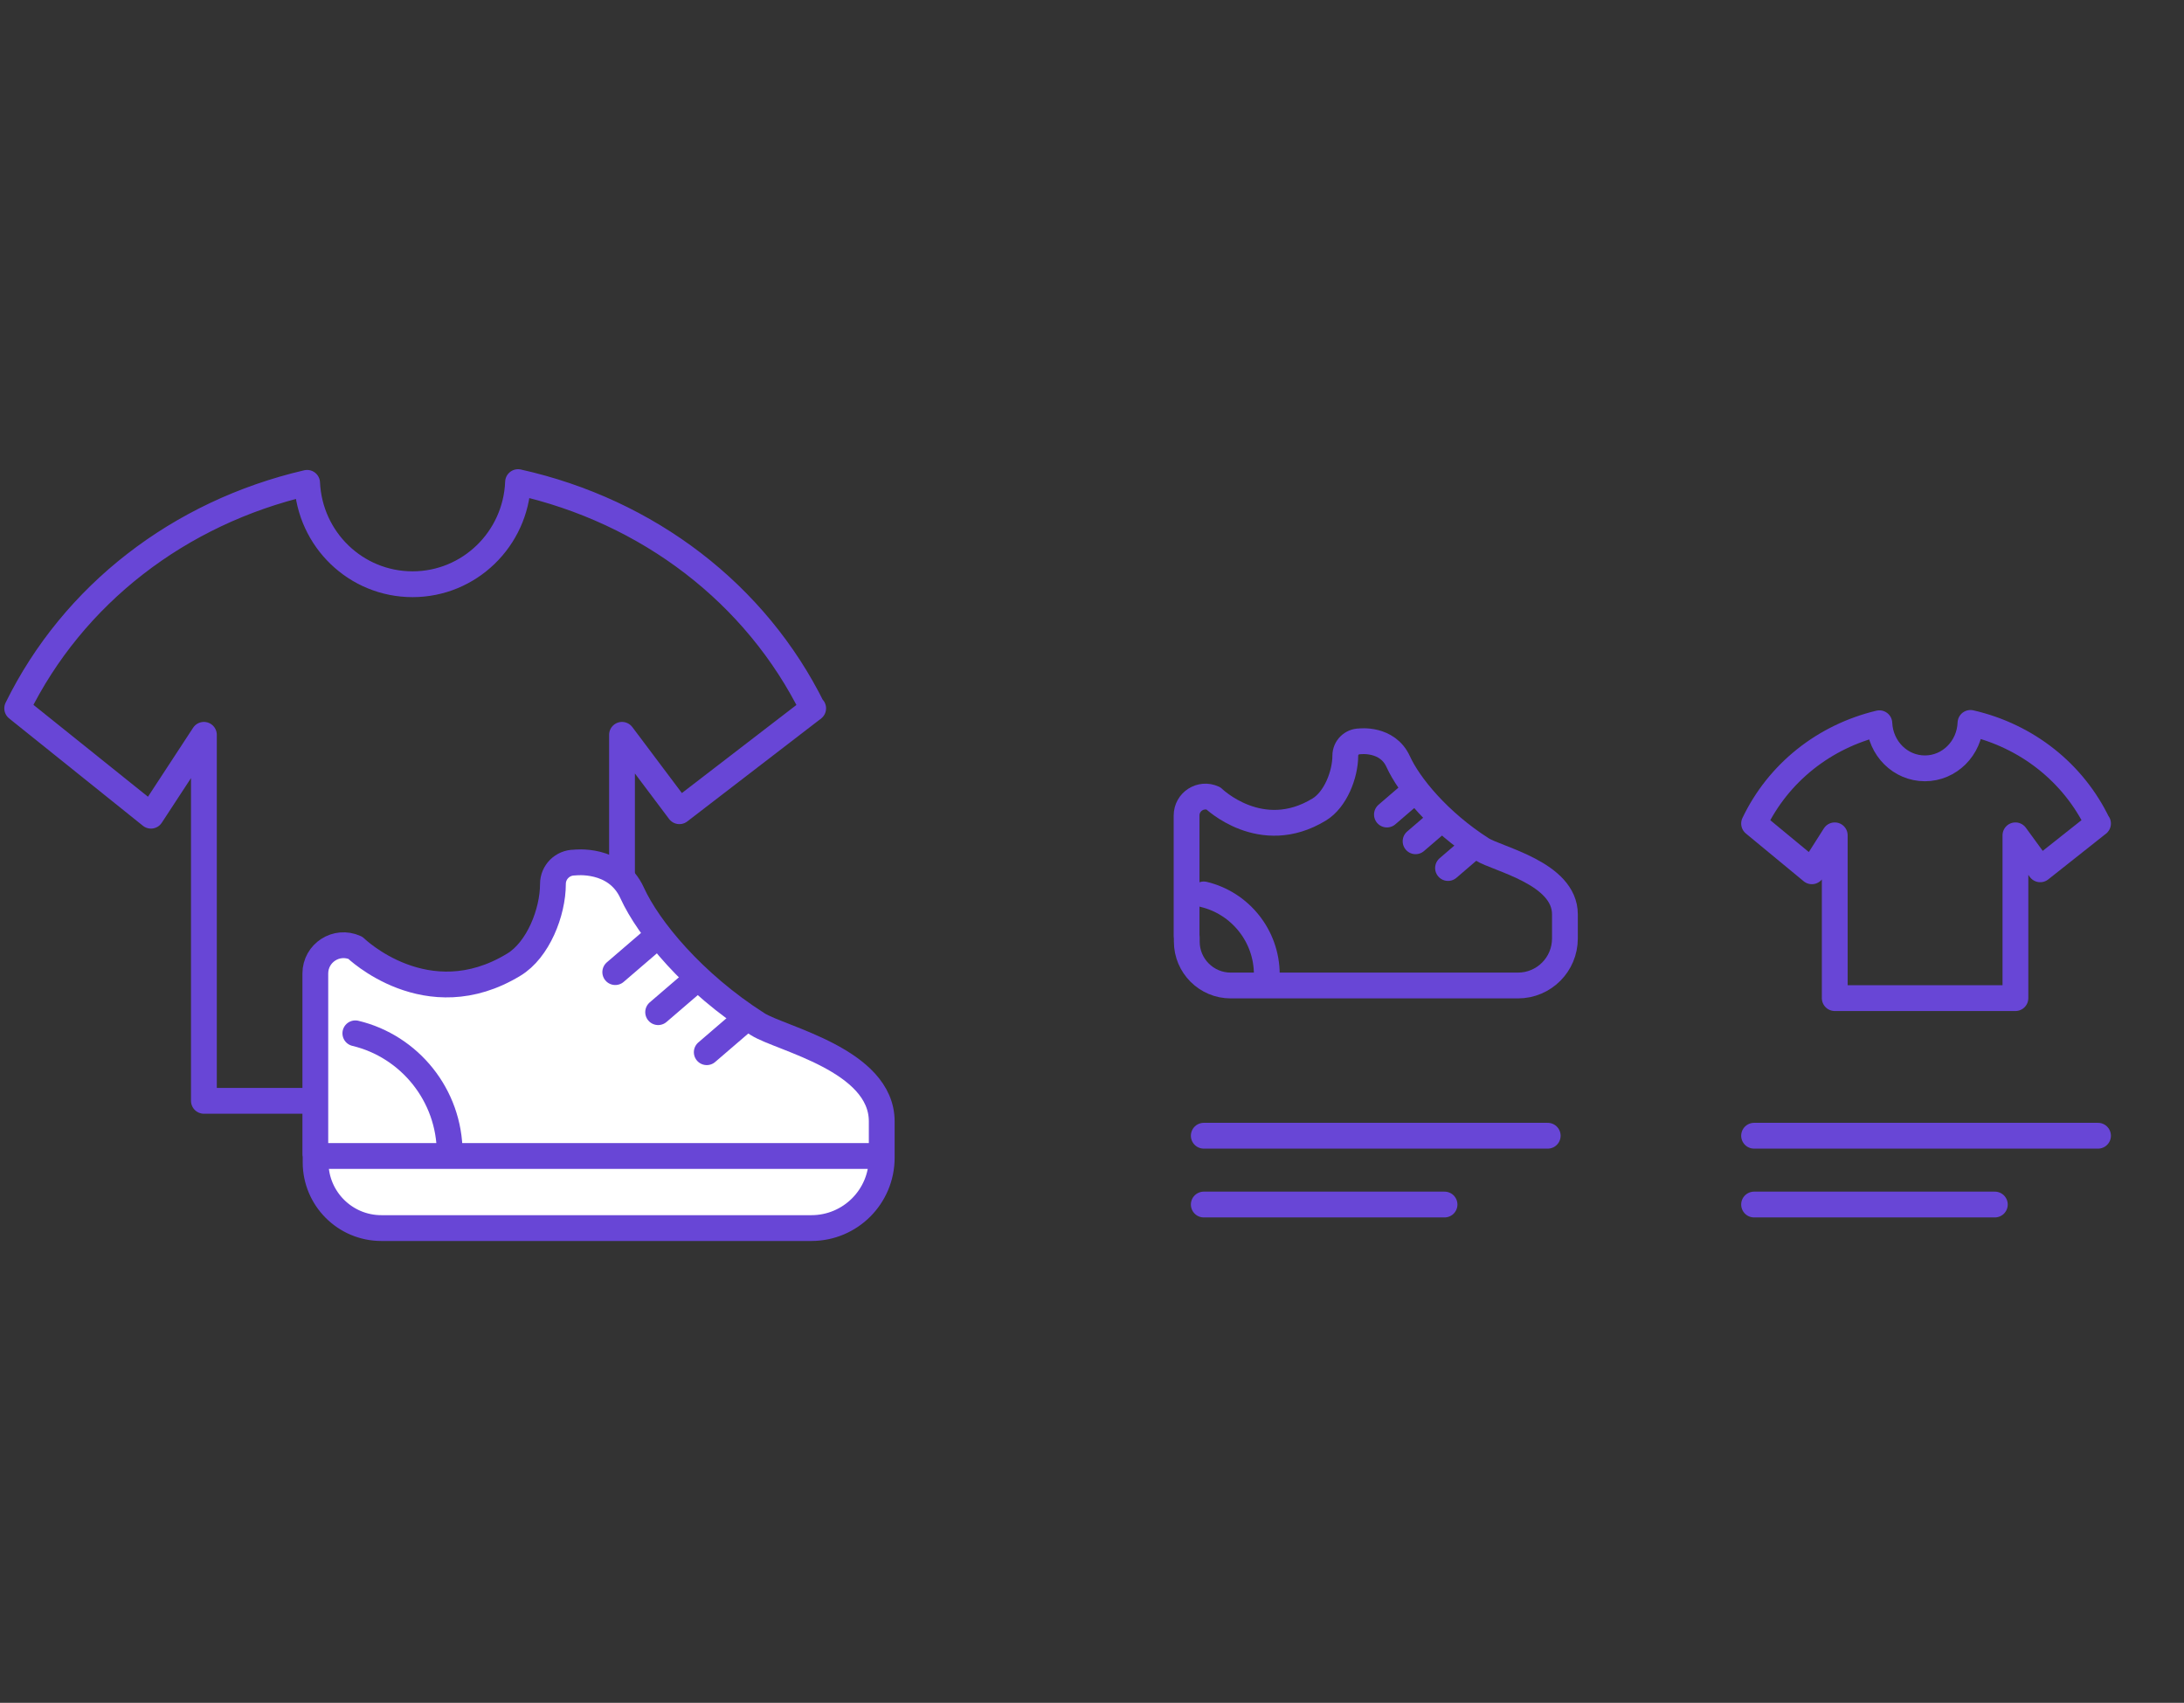
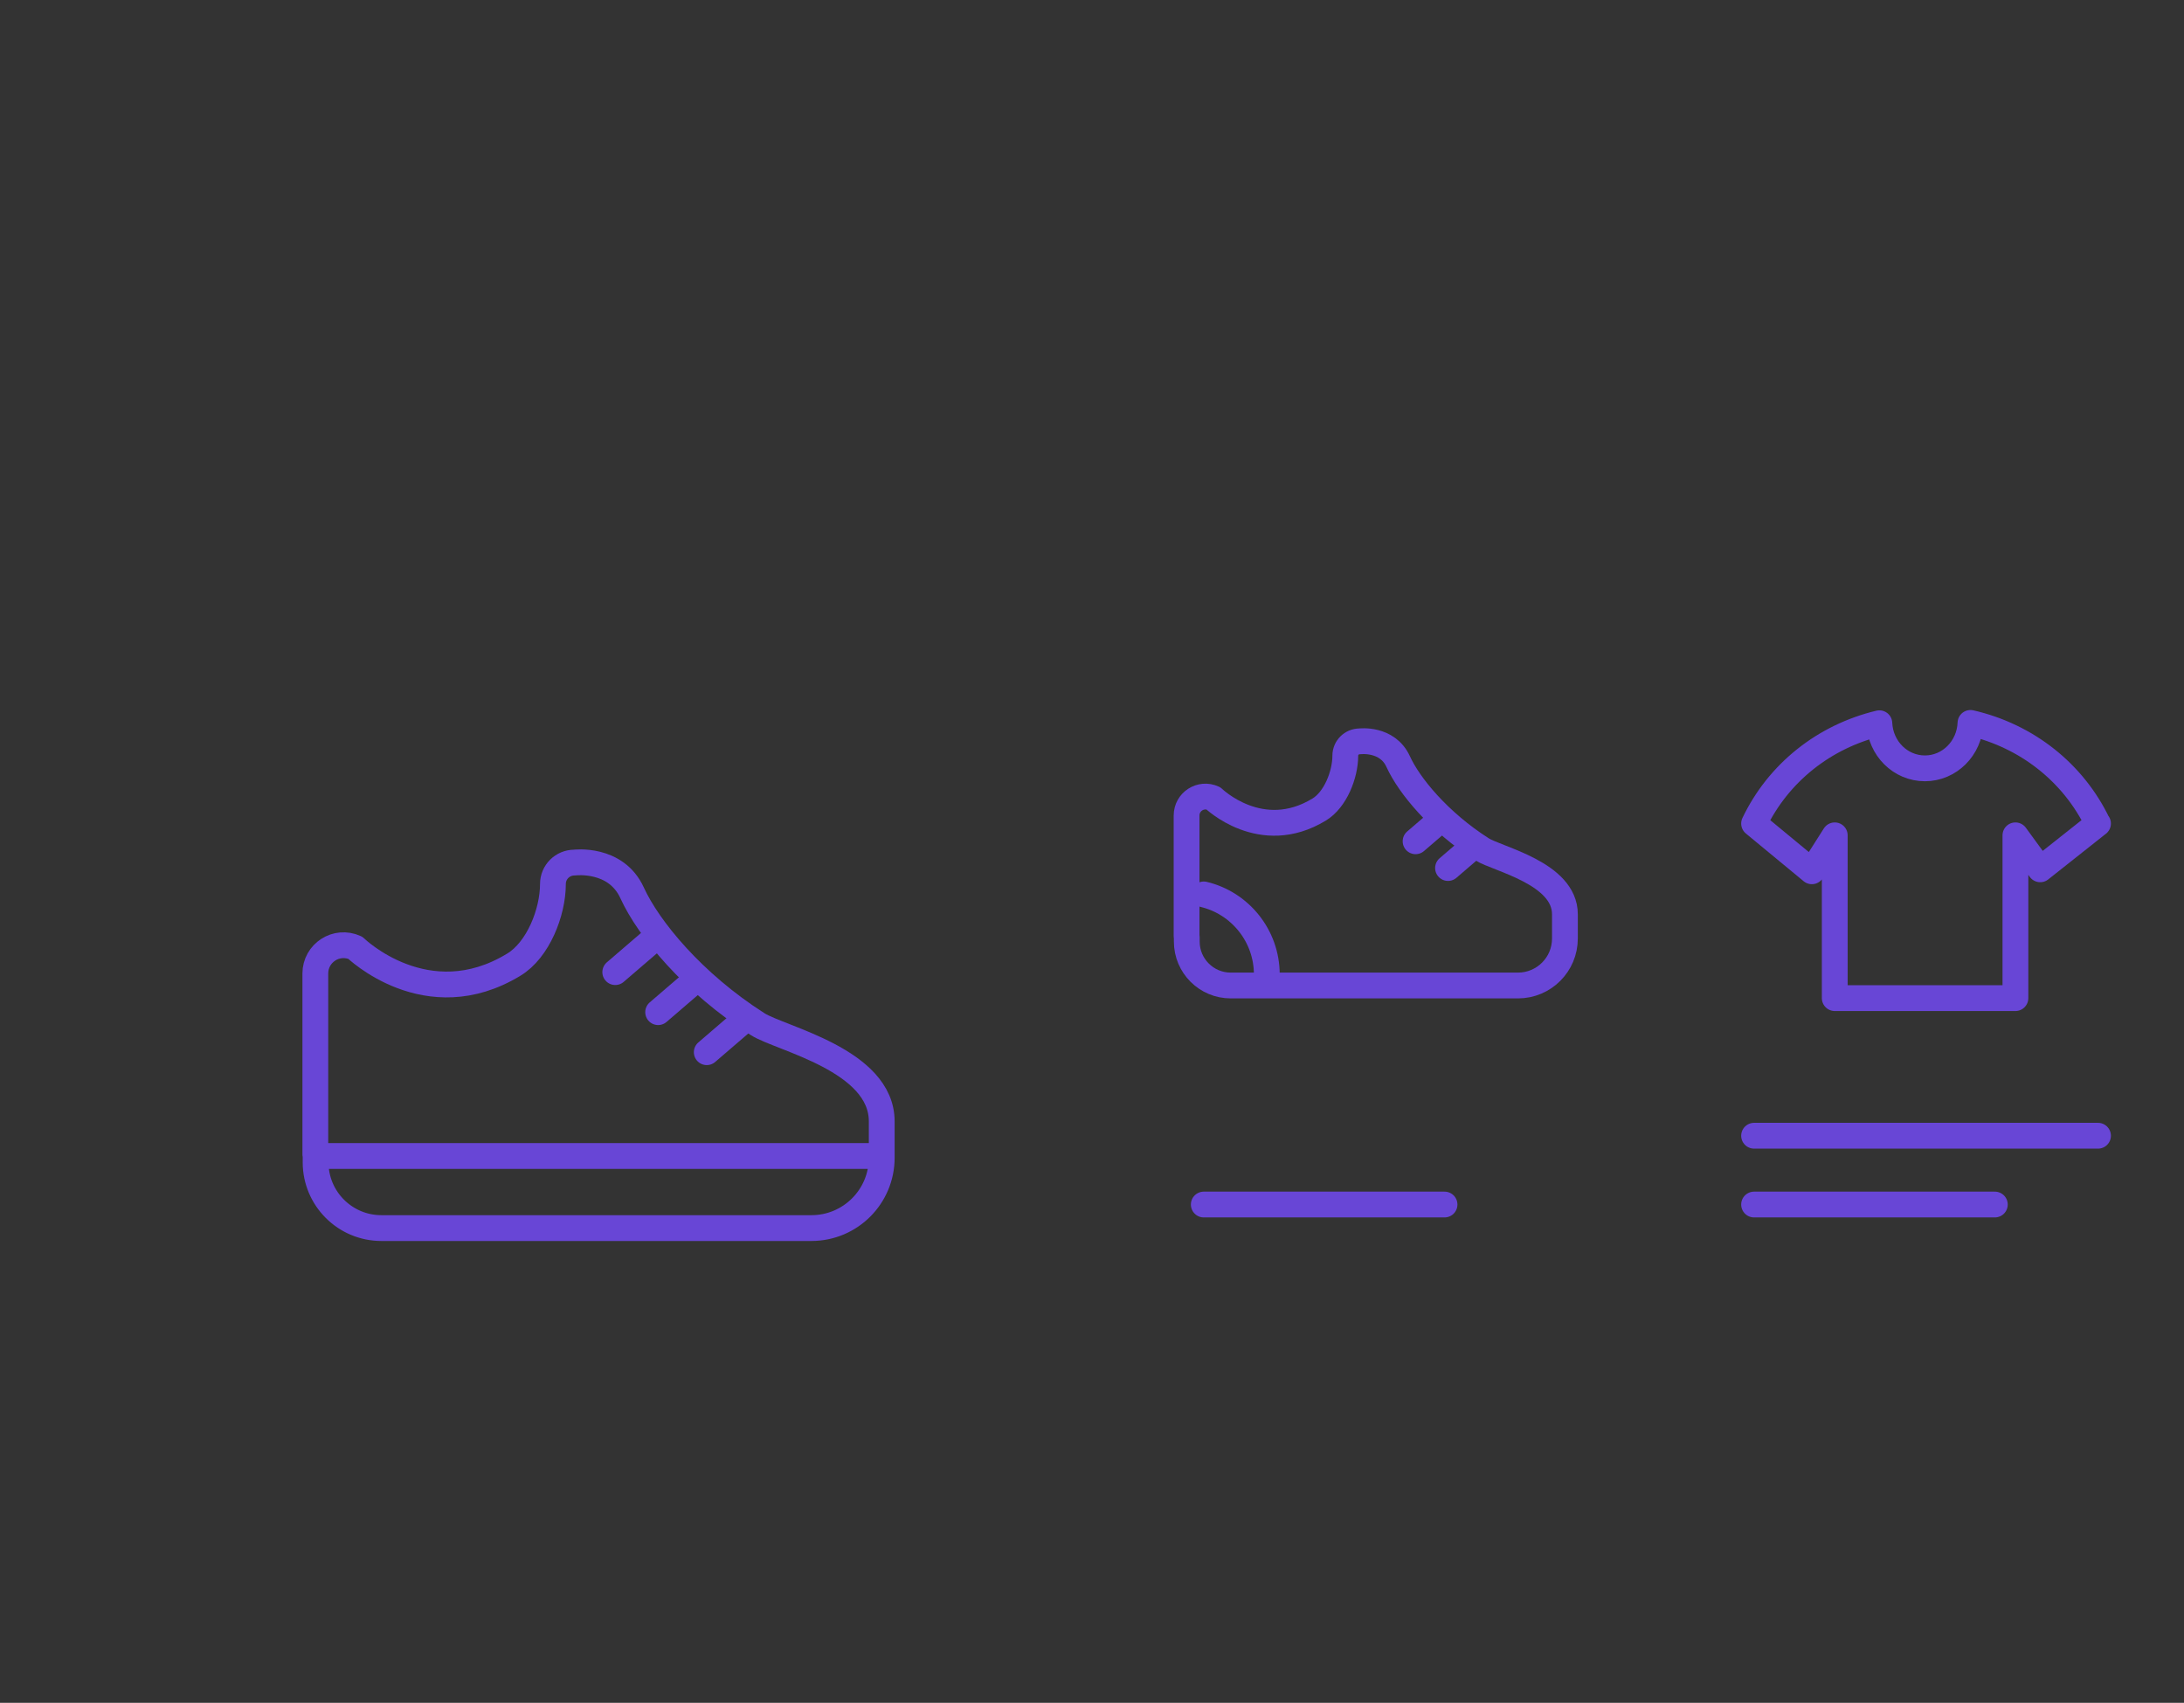
<svg xmlns="http://www.w3.org/2000/svg" width="127" height="99" viewBox="0 0 127 99" fill="none">
  <rect x="0" y="0" width="127" height="99" fill="#333333" stroke="none" />
  <path d="M69 54.43V47.411C69 46.612 69.822 46.079 70.555 46.412C70.555 46.412 73.331 49.121 76.707 47.067C77.651 46.501 78.229 45.035 78.229 43.935C78.229 43.469 78.606 43.102 79.062 43.102C79.062 43.102 80.672 42.891 81.305 44.279C81.938 45.668 83.67 47.778 86.18 49.377C87.069 49.943 91 50.765 91 53.153V54.563C91 56.074 89.778 57.295 88.268 57.295H71.565C70.155 57.295 69.011 56.151 69.011 54.741V54.496" stroke="#6846D6" stroke-width="1.5" stroke-linecap="round" stroke-linejoin="round" />
  <path d="M83.737 47.689L82.316 48.91" stroke="#6846D6" stroke-width="1.5" stroke-linecap="round" stroke-linejoin="round" />
-   <path d="M82.071 46.134L80.65 47.356" stroke="#6846D6" stroke-width="1.5" stroke-linecap="round" stroke-linejoin="round" />
  <path d="M85.625 49.244L84.203 50.465" stroke="#6846D6" stroke-width="1.5" stroke-linecap="round" stroke-linejoin="round" />
  <path d="M70 52C72.099 52.5 73.665 54.399 73.665 56.653V56.709" stroke="#6846D6" stroke-width="1.5" stroke-linecap="round" stroke-linejoin="round" />
-   <path d="M70 66.029H90" stroke="#6846D6" stroke-width="1.5" stroke-linecap="round" stroke-linejoin="round" />
  <path d="M70 70.029H84" stroke="#6846D6" stroke-width="1.5" stroke-linecap="round" stroke-linejoin="round" />
  <path d="M121.991 47.889C120.567 44.92 117.861 42.781 114.584 42.029C114.528 43.504 113.358 44.67 111.934 44.67C110.511 44.67 109.35 43.513 109.285 42.048C106.064 42.819 103.404 44.94 102 47.879L105.361 50.655L106.691 48.564V58.029H117.197V48.564L118.639 50.54L122 47.879L121.991 47.889Z" stroke="#6846D6" stroke-width="1.5" stroke-linecap="round" stroke-linejoin="round" />
  <path d="M102 66.029H122" stroke="#6846D6" stroke-width="1.5" stroke-linecap="round" stroke-linejoin="round" />
  <path d="M102 70.029H116" stroke="#6846D6" stroke-width="1.5" stroke-linecap="round" stroke-linejoin="round" />
-   <path d="M47.265 41.204C43.971 34.53 37.708 29.719 30.124 28.029C29.994 31.344 27.285 33.966 23.991 33.966C20.698 33.966 18.011 31.366 17.859 28.072C10.405 29.806 4.25 34.573 1 41.182L8.779 47.423L11.857 42.721V64H36.17V42.721L39.507 47.163L47.286 41.182L47.265 41.204Z" stroke="#6846D6" stroke-width="1.5" stroke-linecap="round" stroke-linejoin="round" />
-   <path d="M18.336 67.108V56.6C18.336 55.403 19.566 54.605 20.663 55.104C20.663 55.104 24.82 59.161 29.875 56.085C31.288 55.237 32.153 53.042 32.153 51.396C32.153 50.698 32.718 50.149 33.4 50.149C33.4 50.149 35.811 49.833 36.758 51.911C37.706 53.99 40.3 57.149 44.057 59.543C45.388 60.391 51.273 61.622 51.273 65.196V67.308C51.273 69.569 49.445 71.398 47.183 71.398H22.177C20.065 71.398 18.352 69.686 18.352 67.574V67.208H51.224" fill="white" />
  <path d="M18.336 67.108V56.6C18.336 55.403 19.566 54.605 20.663 55.104C20.663 55.104 24.82 59.161 29.875 56.085C31.288 55.237 32.153 53.042 32.153 51.396C32.153 50.698 32.718 50.149 33.4 50.149C33.4 50.149 35.811 49.833 36.758 51.911C37.706 53.99 40.3 57.149 44.057 59.543C45.388 60.391 51.273 61.622 51.273 65.196V67.308C51.273 69.569 49.445 71.398 47.183 71.398H22.177C20.065 71.398 18.352 69.686 18.352 67.574V67.208H51.224" stroke="#6846D6" stroke-width="1.5" stroke-linecap="round" stroke-linejoin="round" />
  <path d="M40.4 57.016L38.271 58.845" stroke="#6846D6" stroke-width="1.5" stroke-linecap="round" stroke-linejoin="round" />
  <path d="M37.906 54.688L35.777 56.517" stroke="#6846D6" stroke-width="1.5" stroke-linecap="round" stroke-linejoin="round" />
  <path d="M43.226 59.344L41.098 61.173" stroke="#6846D6" stroke-width="1.5" stroke-linecap="round" stroke-linejoin="round" />
-   <path d="M20.663 60.075C23.806 60.824 26.15 63.667 26.15 67.042V67.125" stroke="#6846D6" stroke-width="1.5" stroke-linecap="round" stroke-linejoin="round" />
</svg>